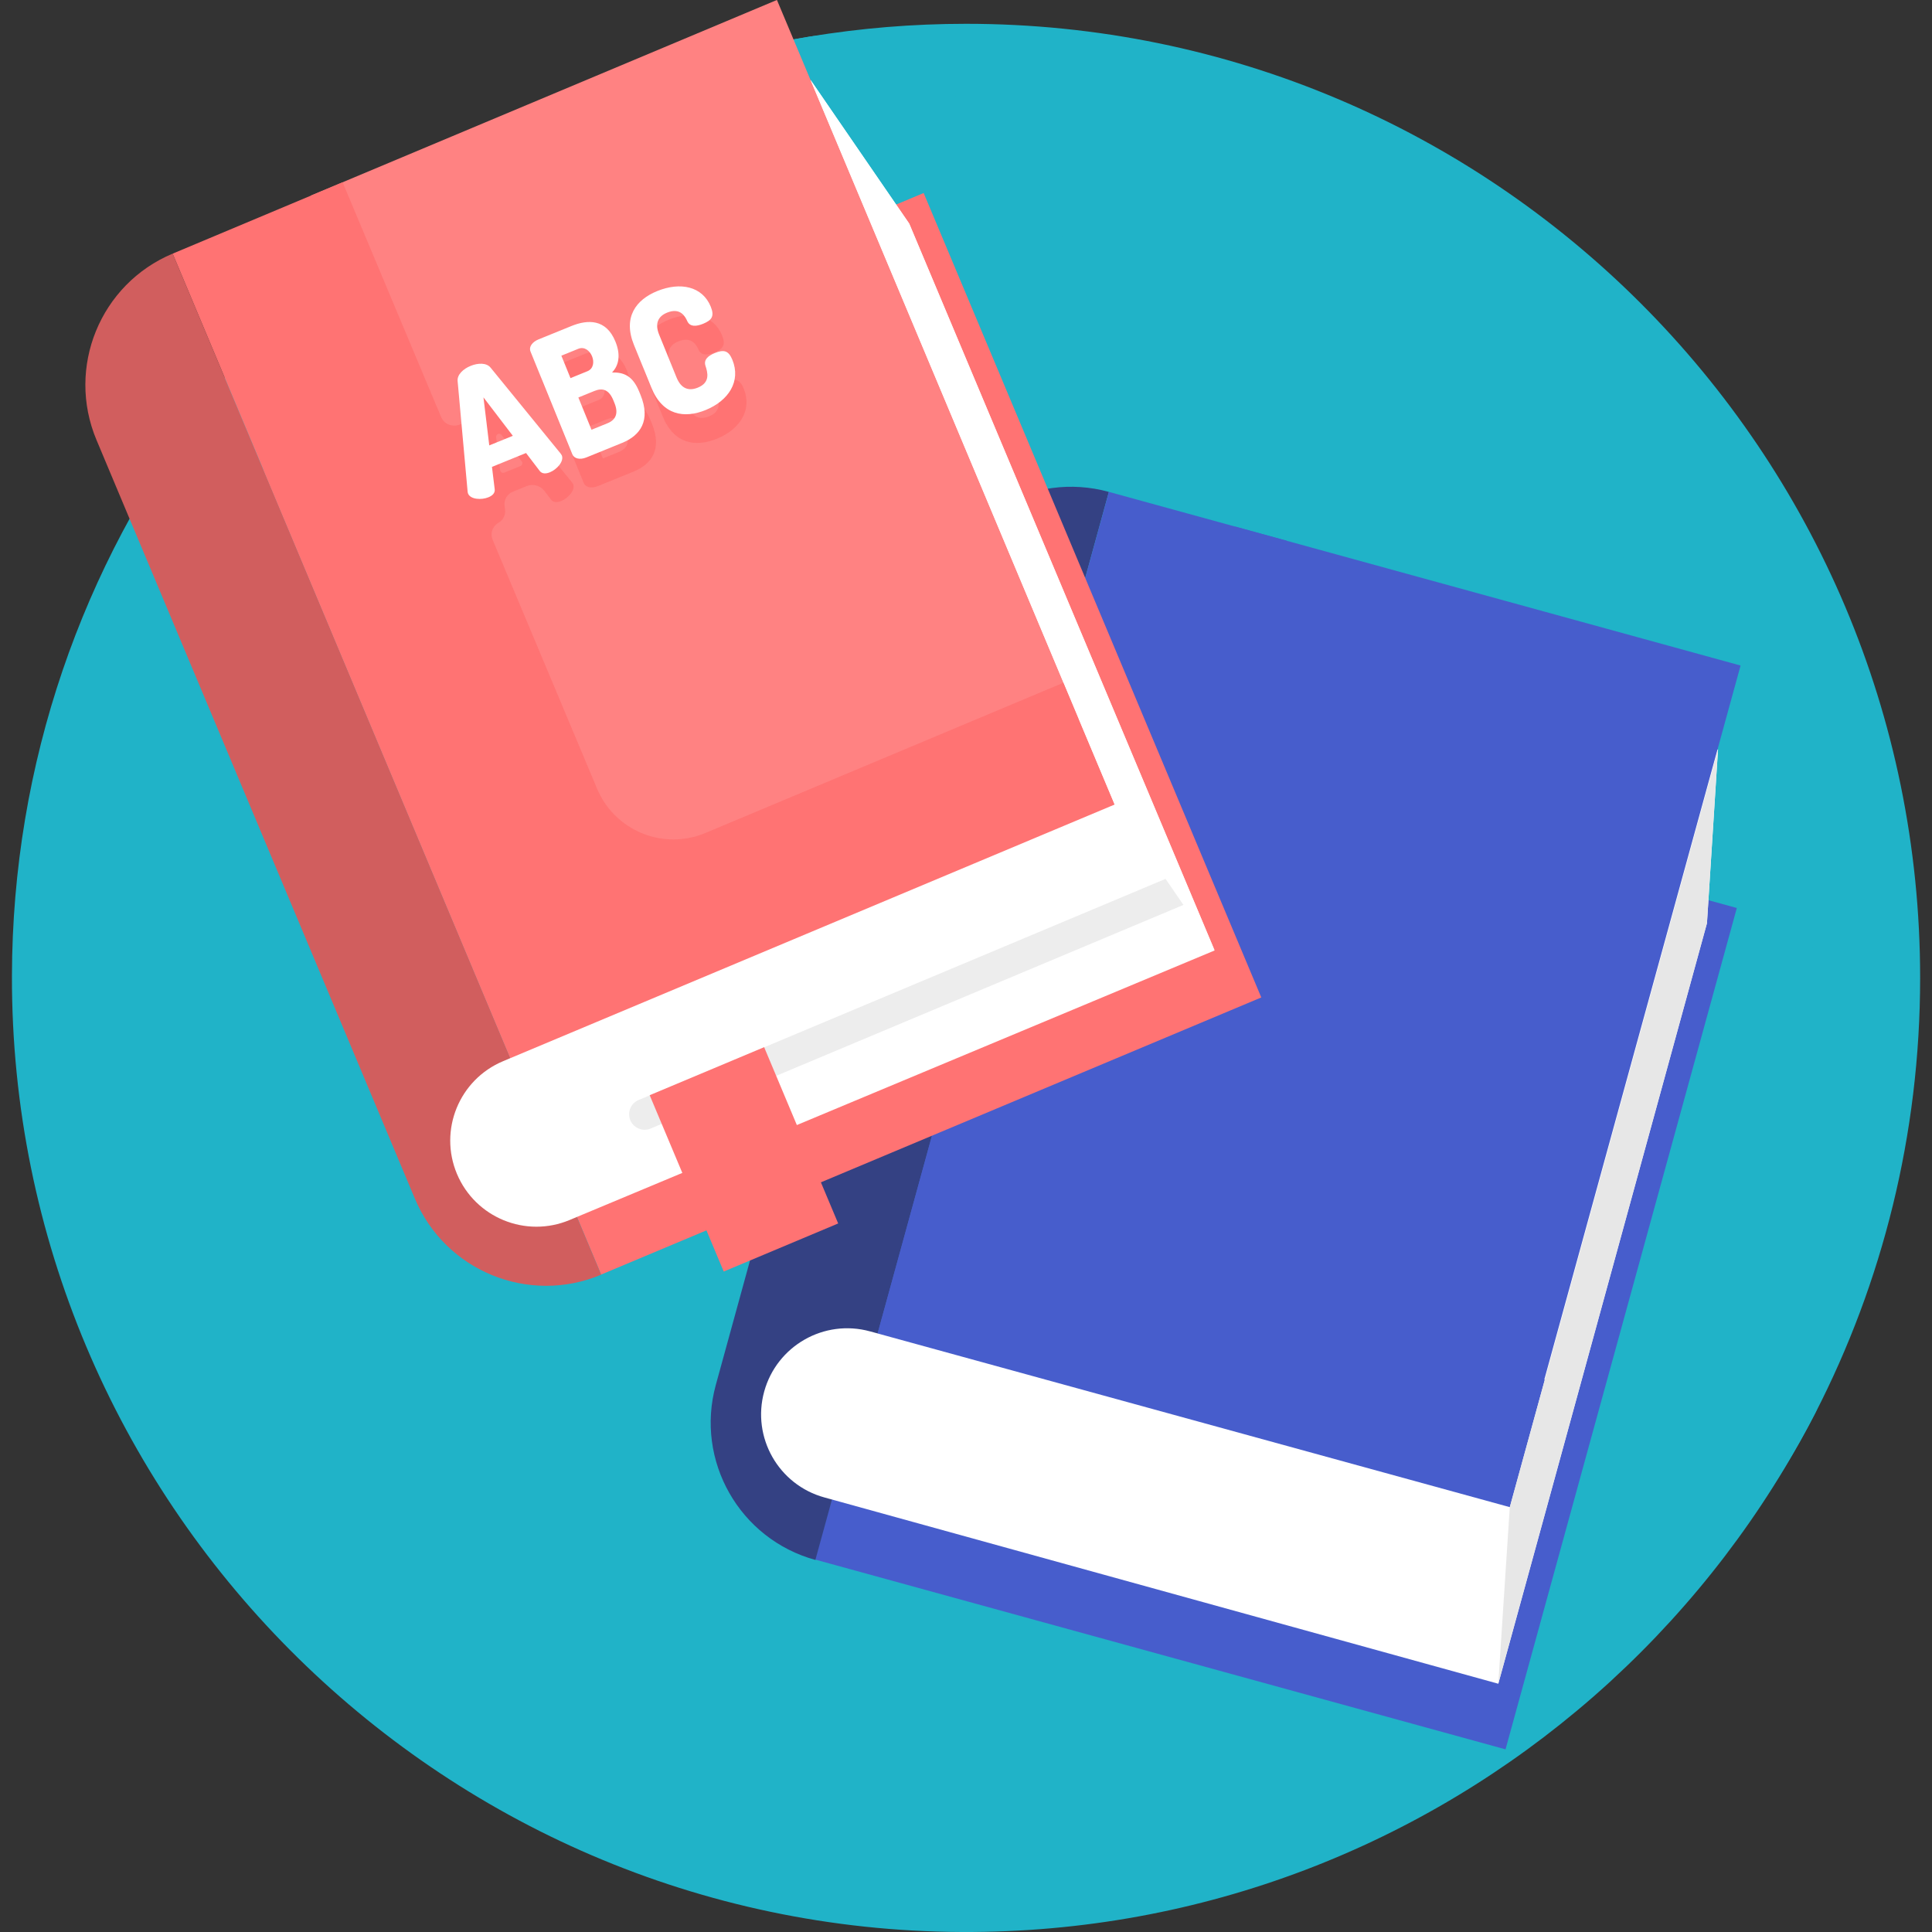
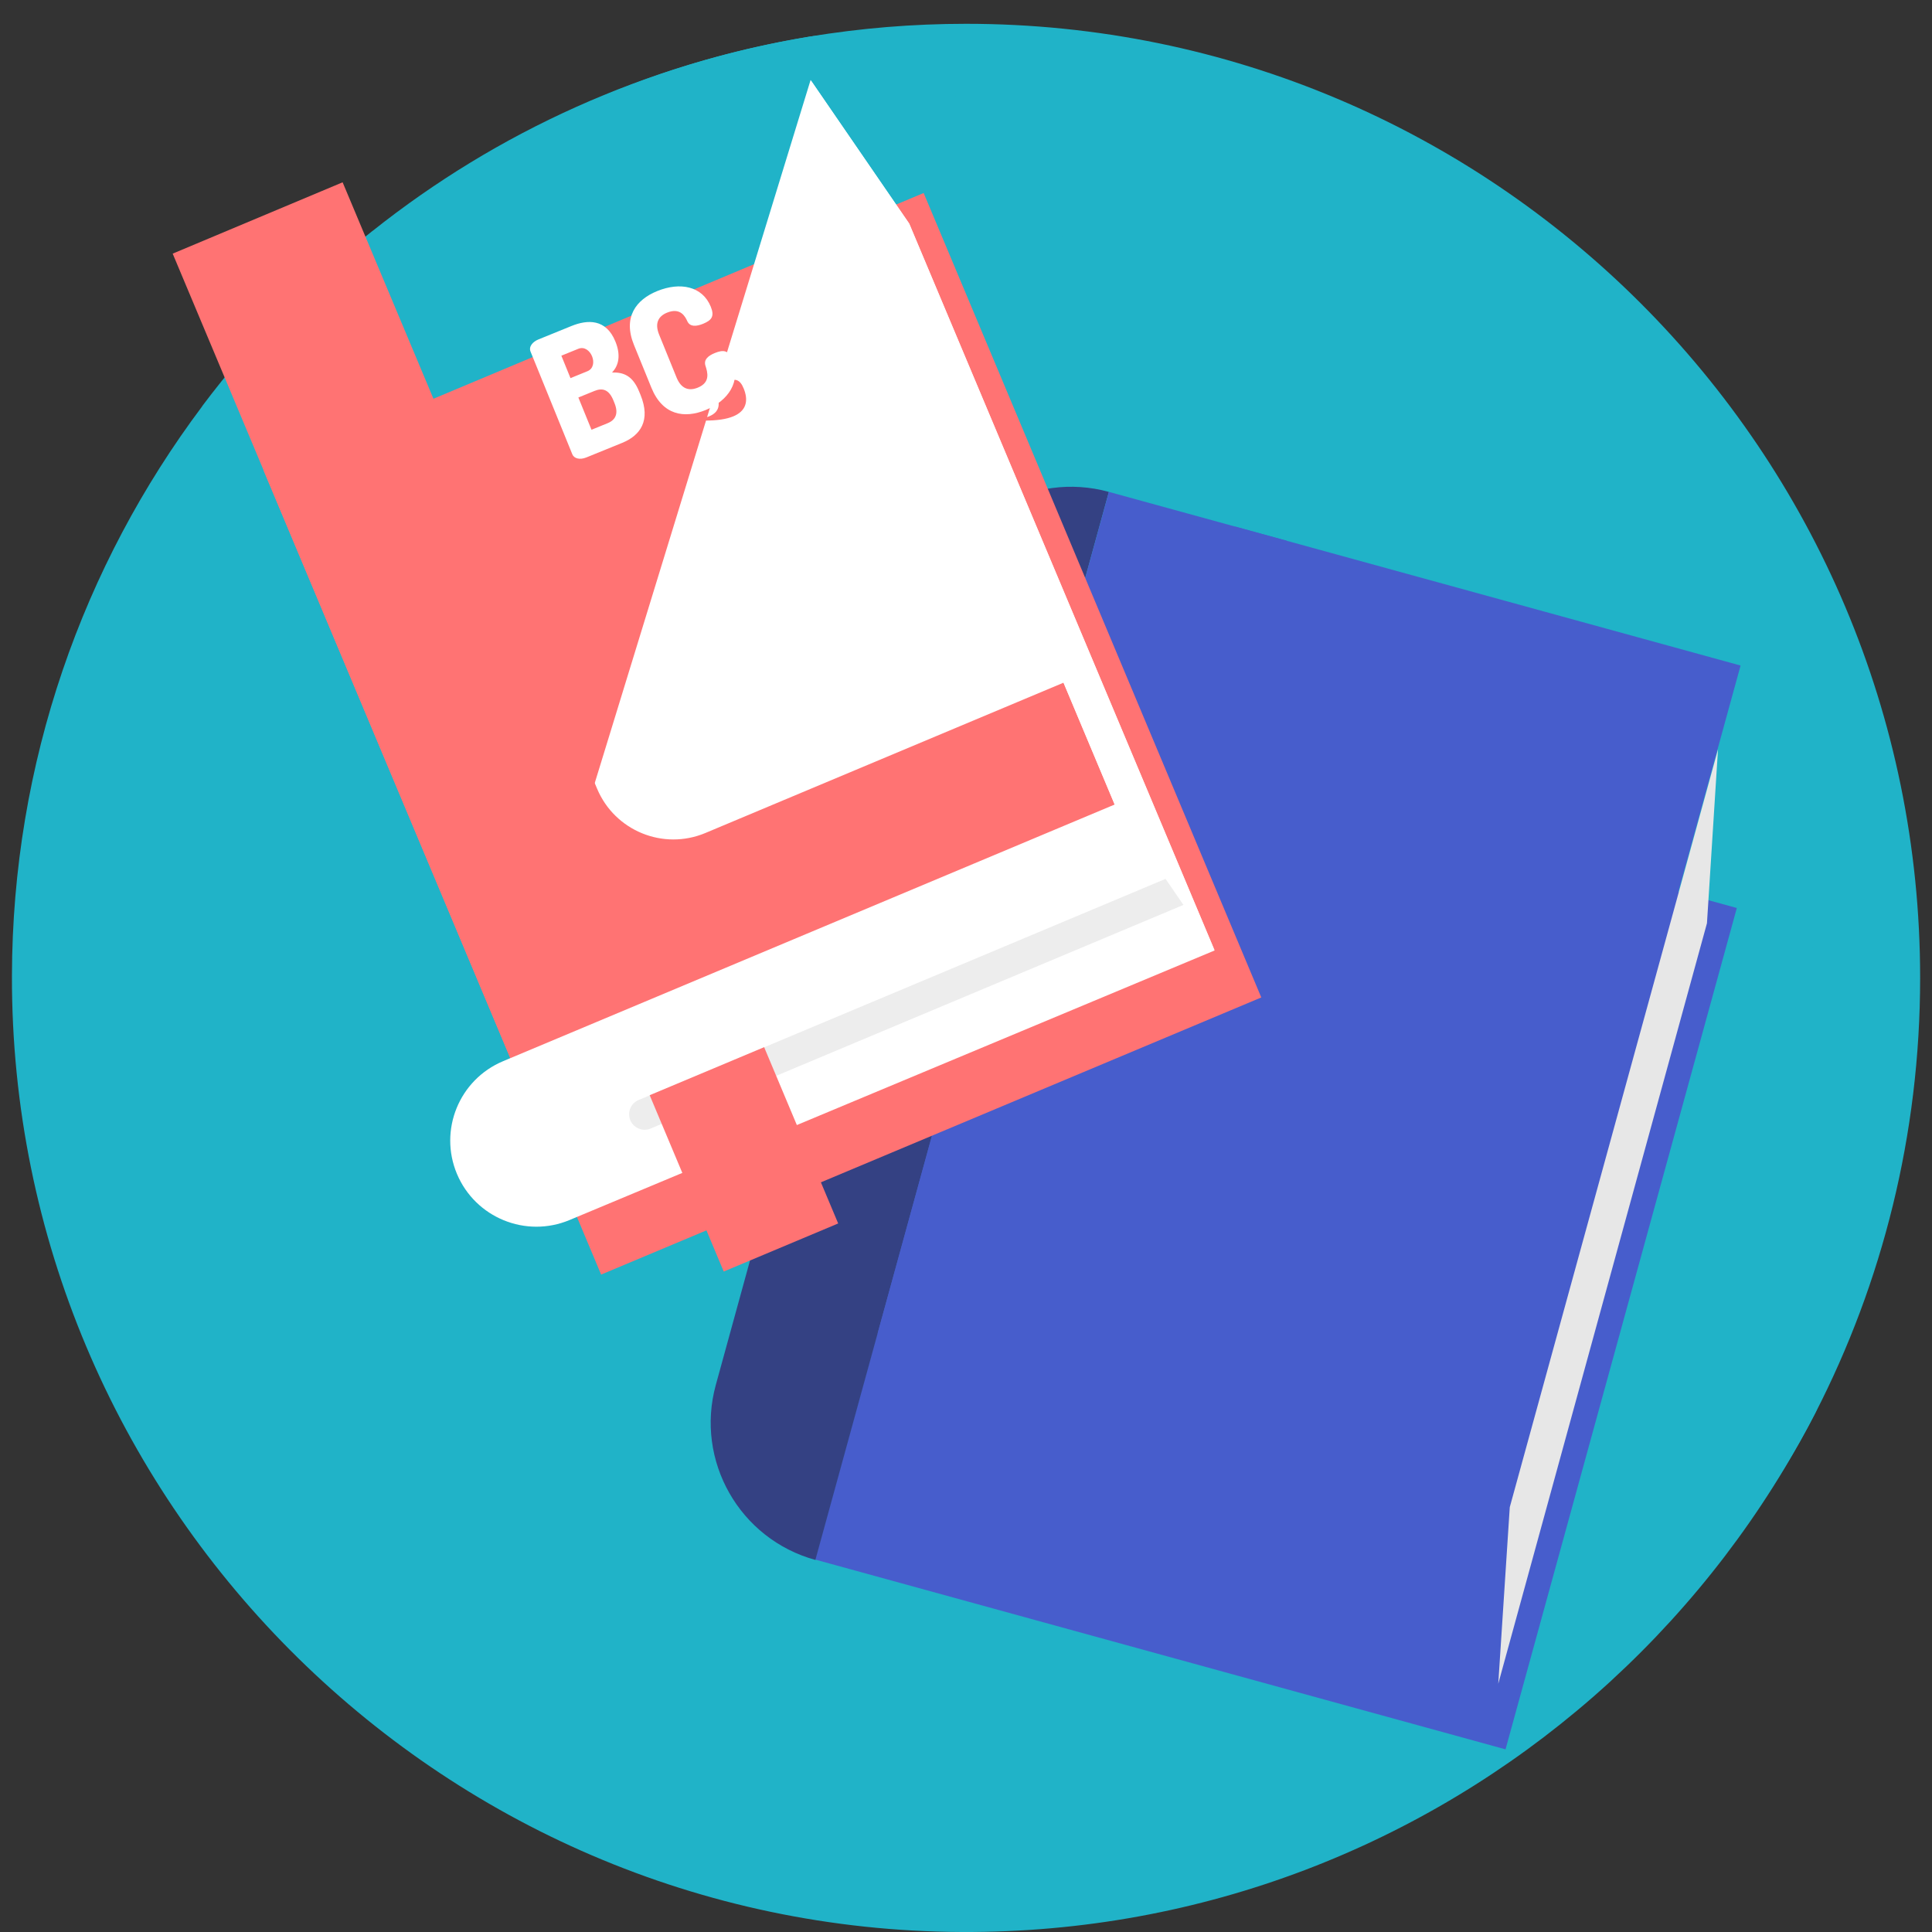
<svg xmlns="http://www.w3.org/2000/svg" width="50" height="50" viewBox="0 0 50 50" fill="none">
  <rect x="0" y="0" width="50" height="50" fill="#333333" stroke="none" />
  <g clip-path="url(#clip0)">
    <path d="M49.693 25.308C49.693 29.366 48.714 33.195 46.98 36.572C42.885 44.545 34.58 48.098 25.001 48.098C11.364 48.098 1.451 38.738 1.451 25.101C1.451 12.846 9.237 2.883 20.944 0.948C22.264 0.73 23.619 0.616 25.001 0.616C38.638 0.616 49.693 11.671 49.693 25.308Z" fill="#20B3C8" />
    <path d="M45.656 35.334C45.64 35.344 45.624 35.353 45.609 35.363C44.881 35.798 43.993 35.121 44.218 34.303L47.42 22.653C47.482 22.425 47.349 22.191 47.121 22.128C46.926 22.075 46.796 21.892 46.809 21.69L47.035 18.131C47.364 16.934 46.661 15.697 45.464 15.369L31.27 11.468C31.265 11.467 31.26 11.465 31.254 11.464C30.182 11.174 29.289 10.431 28.859 9.407L26.644 4.128C26.553 3.911 26.303 3.809 26.086 3.9C25.9 3.978 25.684 3.915 25.569 3.748L24.82 2.637C23.966 1.37 22.453 0.7 20.944 0.95C16.717 1.649 12.852 3.422 9.639 5.979C9.639 5.978 9.639 5.977 9.64 5.976C8.06 7.233 6.538 8.77 5.232 10.512L5.233 10.515C2.151 14.625 0.32 19.727 0.309 25.257C0.281 38.832 11.321 49.943 24.896 50C31.143 50.026 36.852 47.731 41.214 43.929L41.215 43.929C41.354 43.808 41.62 43.569 41.69 43.504L41.69 43.503C43.837 41.532 45.634 39.188 46.977 36.571C47.409 35.731 46.465 34.847 45.656 35.334ZM18.13 31.727L20.855 30.584L21.302 31.649L21.982 31.363C21.221 34.323 20.915 34.77 20.973 35.769C19.868 35.155 18.815 34.46 17.823 33.691C17.128 33.152 17.294 32.072 18.107 31.737C18.114 31.734 18.122 31.731 18.13 31.727Z" fill="#20B3C8" />
    <path d="M27.08 18.587L44.949 23.499L38.963 45.273L21.095 40.361L27.08 18.587Z" fill="#475DCC" />
    <path d="M21.102 40.371C19.14 39.832 17.986 37.804 18.525 35.842L24.168 15.307C24.707 13.344 26.735 12.191 28.697 12.73L21.102 40.371Z" fill="#344183" />
-     <path d="M38.776 43.575L21.336 38.754C20.149 38.428 19.451 37.201 19.777 36.014C20.104 34.827 21.33 34.129 22.517 34.456L22.713 34.509L44.463 19.392L44.176 23.892L39.957 39.276L38.776 43.575Z" fill="white" />
    <path d="M31.973 13.63L45.046 17.224L39.706 36.651L26.632 33.057L31.973 13.63Z" fill="#475DCC" />
    <path d="M39.98 35.706L30.284 33.042C29.144 32.729 28.474 31.551 28.787 30.411L33.298 13.994L28.698 12.73L22.713 34.51L39.074 39.005L39.98 35.706Z" fill="#475DCC" />
    <path d="M39.073 39.005L38.775 43.575L44.176 23.893L44.462 19.393L39.073 39.005Z" fill="#E7E7E7" />
    <path d="M6.818 12.166L23.904 4.995L32.642 25.814L15.557 32.986L6.818 12.166Z" fill="#FF7373" />
-     <path d="M15.558 32.989C13.682 33.776 11.523 32.894 10.736 31.018L2.497 11.386C1.71 9.51 2.592 7.351 4.468 6.564L15.558 32.989Z" fill="#D15E5E" />
    <path d="M31.434 24.598L14.743 31.573C13.609 32.049 12.303 31.515 11.826 30.381C11.35 29.246 11.884 27.94 13.019 27.464L13.206 27.385L20.978 2.071L23.53 5.787L29.709 20.489L31.434 24.598Z" fill="white" />
-     <path d="M8.037 5.065L20.107 -0.001L27.915 18.6L15.845 23.666L8.037 5.065Z" fill="#FF8282" />
    <path d="M30.675 23.399L16.837 29.207C16.633 29.292 16.398 29.196 16.313 28.992C16.227 28.788 16.323 28.554 16.527 28.468L30.365 22.661L30.675 23.399Z" fill="#EDEDED" />
    <path d="M16.814 28.344L19.776 27.101L21.692 31.663L18.73 32.907L16.814 28.344Z" fill="#FF7373" />
    <path d="M27.524 17.668L18.255 21.558C17.165 22.015 15.911 21.502 15.453 20.412L12.749 13.969C12.681 13.807 12.744 13.621 12.895 13.533L12.904 13.527C13.022 13.459 13.087 13.326 13.071 13.191L13.058 13.087C13.039 12.933 13.126 12.785 13.27 12.726L13.629 12.58C13.793 12.513 13.982 12.565 14.09 12.706L14.262 12.931C14.323 13.009 14.42 13.008 14.524 12.966C14.704 12.893 14.896 12.683 14.833 12.528C14.828 12.516 14.817 12.501 14.806 12.486L12.988 10.256C12.883 10.128 12.666 10.134 12.474 10.212C12.282 10.29 12.123 10.438 12.136 10.603C12.175 11.032 11.579 11.181 11.412 10.783L8.867 4.718L4.469 6.564L13.207 27.385L28.848 20.821L27.524 17.668ZM13.47 12.061L13.052 12.231C13.003 12.251 12.95 12.219 12.943 12.167L12.84 11.314C12.83 11.234 12.932 11.193 12.981 11.257L13.503 11.94C13.534 11.981 13.518 12.041 13.47 12.061Z" fill="#FF7373" />
    <path d="M15.107 12.5C15.149 12.605 15.295 12.652 15.47 12.581L16.398 12.204C16.87 12.011 17.14 11.624 16.872 10.964L16.836 10.876C16.666 10.458 16.428 10.375 16.134 10.383C16.316 10.197 16.36 9.921 16.222 9.583C15.981 8.99 15.502 9.009 15.084 9.179L14.228 9.528C14.086 9.585 13.971 9.71 14.025 9.844L15.107 12.5ZM16.171 11.108L16.198 11.175C16.307 11.442 16.229 11.61 16.02 11.695L15.603 11.865L15.263 11.03L15.681 10.86C15.889 10.775 16.055 10.824 16.171 11.108ZM15.261 9.769C15.42 9.705 15.559 9.819 15.618 9.965C15.676 10.107 15.656 10.285 15.497 10.35L15.059 10.528L14.823 9.948L15.261 9.769Z" fill="#FF7373" />
-     <path d="M17.151 10.777C17.443 11.495 18.007 11.577 18.554 11.354C19.151 11.111 19.473 10.61 19.247 10.055C19.145 9.804 19.017 9.788 18.792 9.88C18.624 9.948 18.5 10.048 18.55 10.207C18.604 10.375 18.686 10.639 18.352 10.775C18.11 10.873 17.918 10.796 17.802 10.512L17.352 9.405C17.236 9.12 17.32 8.931 17.558 8.834C17.913 8.69 18.034 8.952 18.082 9.059C18.152 9.206 18.313 9.194 18.488 9.122C18.709 9.032 18.79 8.931 18.688 8.681C18.472 8.15 17.899 8.033 17.301 8.276C16.754 8.499 16.408 8.951 16.7 9.67L17.151 10.777Z" fill="#FF7373" />
-     <path d="M12.113 12.773C12.108 12.761 12.105 12.742 12.102 12.724L11.843 9.86C11.829 9.695 11.988 9.547 12.18 9.469C12.372 9.391 12.589 9.385 12.695 9.513L14.513 11.743C14.524 11.758 14.534 11.773 14.54 11.786C14.602 11.94 14.41 12.15 14.231 12.223C14.126 12.265 14.029 12.266 13.968 12.188L13.614 11.724L12.732 12.083L12.803 12.663C12.814 12.76 12.744 12.828 12.639 12.87C12.46 12.943 12.176 12.928 12.113 12.773ZM13.272 11.279L12.512 10.284L12.662 11.527L13.272 11.279Z" fill="white" />
+     <path d="M17.151 10.777C19.151 11.111 19.473 10.61 19.247 10.055C19.145 9.804 19.017 9.788 18.792 9.88C18.624 9.948 18.5 10.048 18.55 10.207C18.604 10.375 18.686 10.639 18.352 10.775C18.11 10.873 17.918 10.796 17.802 10.512L17.352 9.405C17.236 9.12 17.32 8.931 17.558 8.834C17.913 8.69 18.034 8.952 18.082 9.059C18.152 9.206 18.313 9.194 18.488 9.122C18.709 9.032 18.79 8.931 18.688 8.681C18.472 8.15 17.899 8.033 17.301 8.276C16.754 8.499 16.408 8.951 16.7 9.67L17.151 10.777Z" fill="#FF7373" />
    <path d="M13.731 9.101C13.676 8.967 13.791 8.843 13.933 8.785L14.789 8.437C15.207 8.267 15.686 8.247 15.927 8.84C16.065 9.179 16.021 9.454 15.839 9.64C16.133 9.633 16.371 9.716 16.541 10.133L16.577 10.221C16.846 10.881 16.575 11.269 16.103 11.461L15.176 11.838C15 11.91 14.854 11.862 14.812 11.758L13.731 9.101ZM14.764 9.786L15.203 9.607C15.361 9.543 15.381 9.364 15.323 9.222C15.264 9.076 15.125 8.962 14.966 9.027L14.528 9.205L14.764 9.786ZM15.726 10.952C15.934 10.867 16.012 10.699 15.903 10.432L15.876 10.365C15.761 10.081 15.594 10.032 15.386 10.117L14.968 10.287L15.308 11.122L15.726 10.952Z" fill="white" />
    <path d="M17.264 8.091C17.026 8.188 16.943 8.378 17.059 8.662L17.509 9.769C17.625 10.053 17.817 10.13 18.059 10.032C18.393 9.896 18.311 9.633 18.257 9.465C18.206 9.305 18.331 9.205 18.498 9.137C18.724 9.045 18.852 9.062 18.954 9.312C19.18 9.868 18.858 10.369 18.261 10.612C17.714 10.834 17.15 10.752 16.858 10.034L16.407 8.927C16.115 8.209 16.461 7.756 17.008 7.533C17.606 7.29 18.179 7.407 18.395 7.938C18.497 8.189 18.416 8.289 18.195 8.38C18.02 8.451 17.859 8.463 17.789 8.316C17.741 8.209 17.619 7.947 17.264 8.091Z" fill="white" />
    <path d="M28.847 20.821L31.434 24.598L23.531 5.787L20.979 2.071L28.847 20.821Z" fill="white" />
  </g>
  <defs>
    <clipPath id="clip0">
      <rect width="50" height="50" fill="white" />
    </clipPath>
  </defs>
</svg>